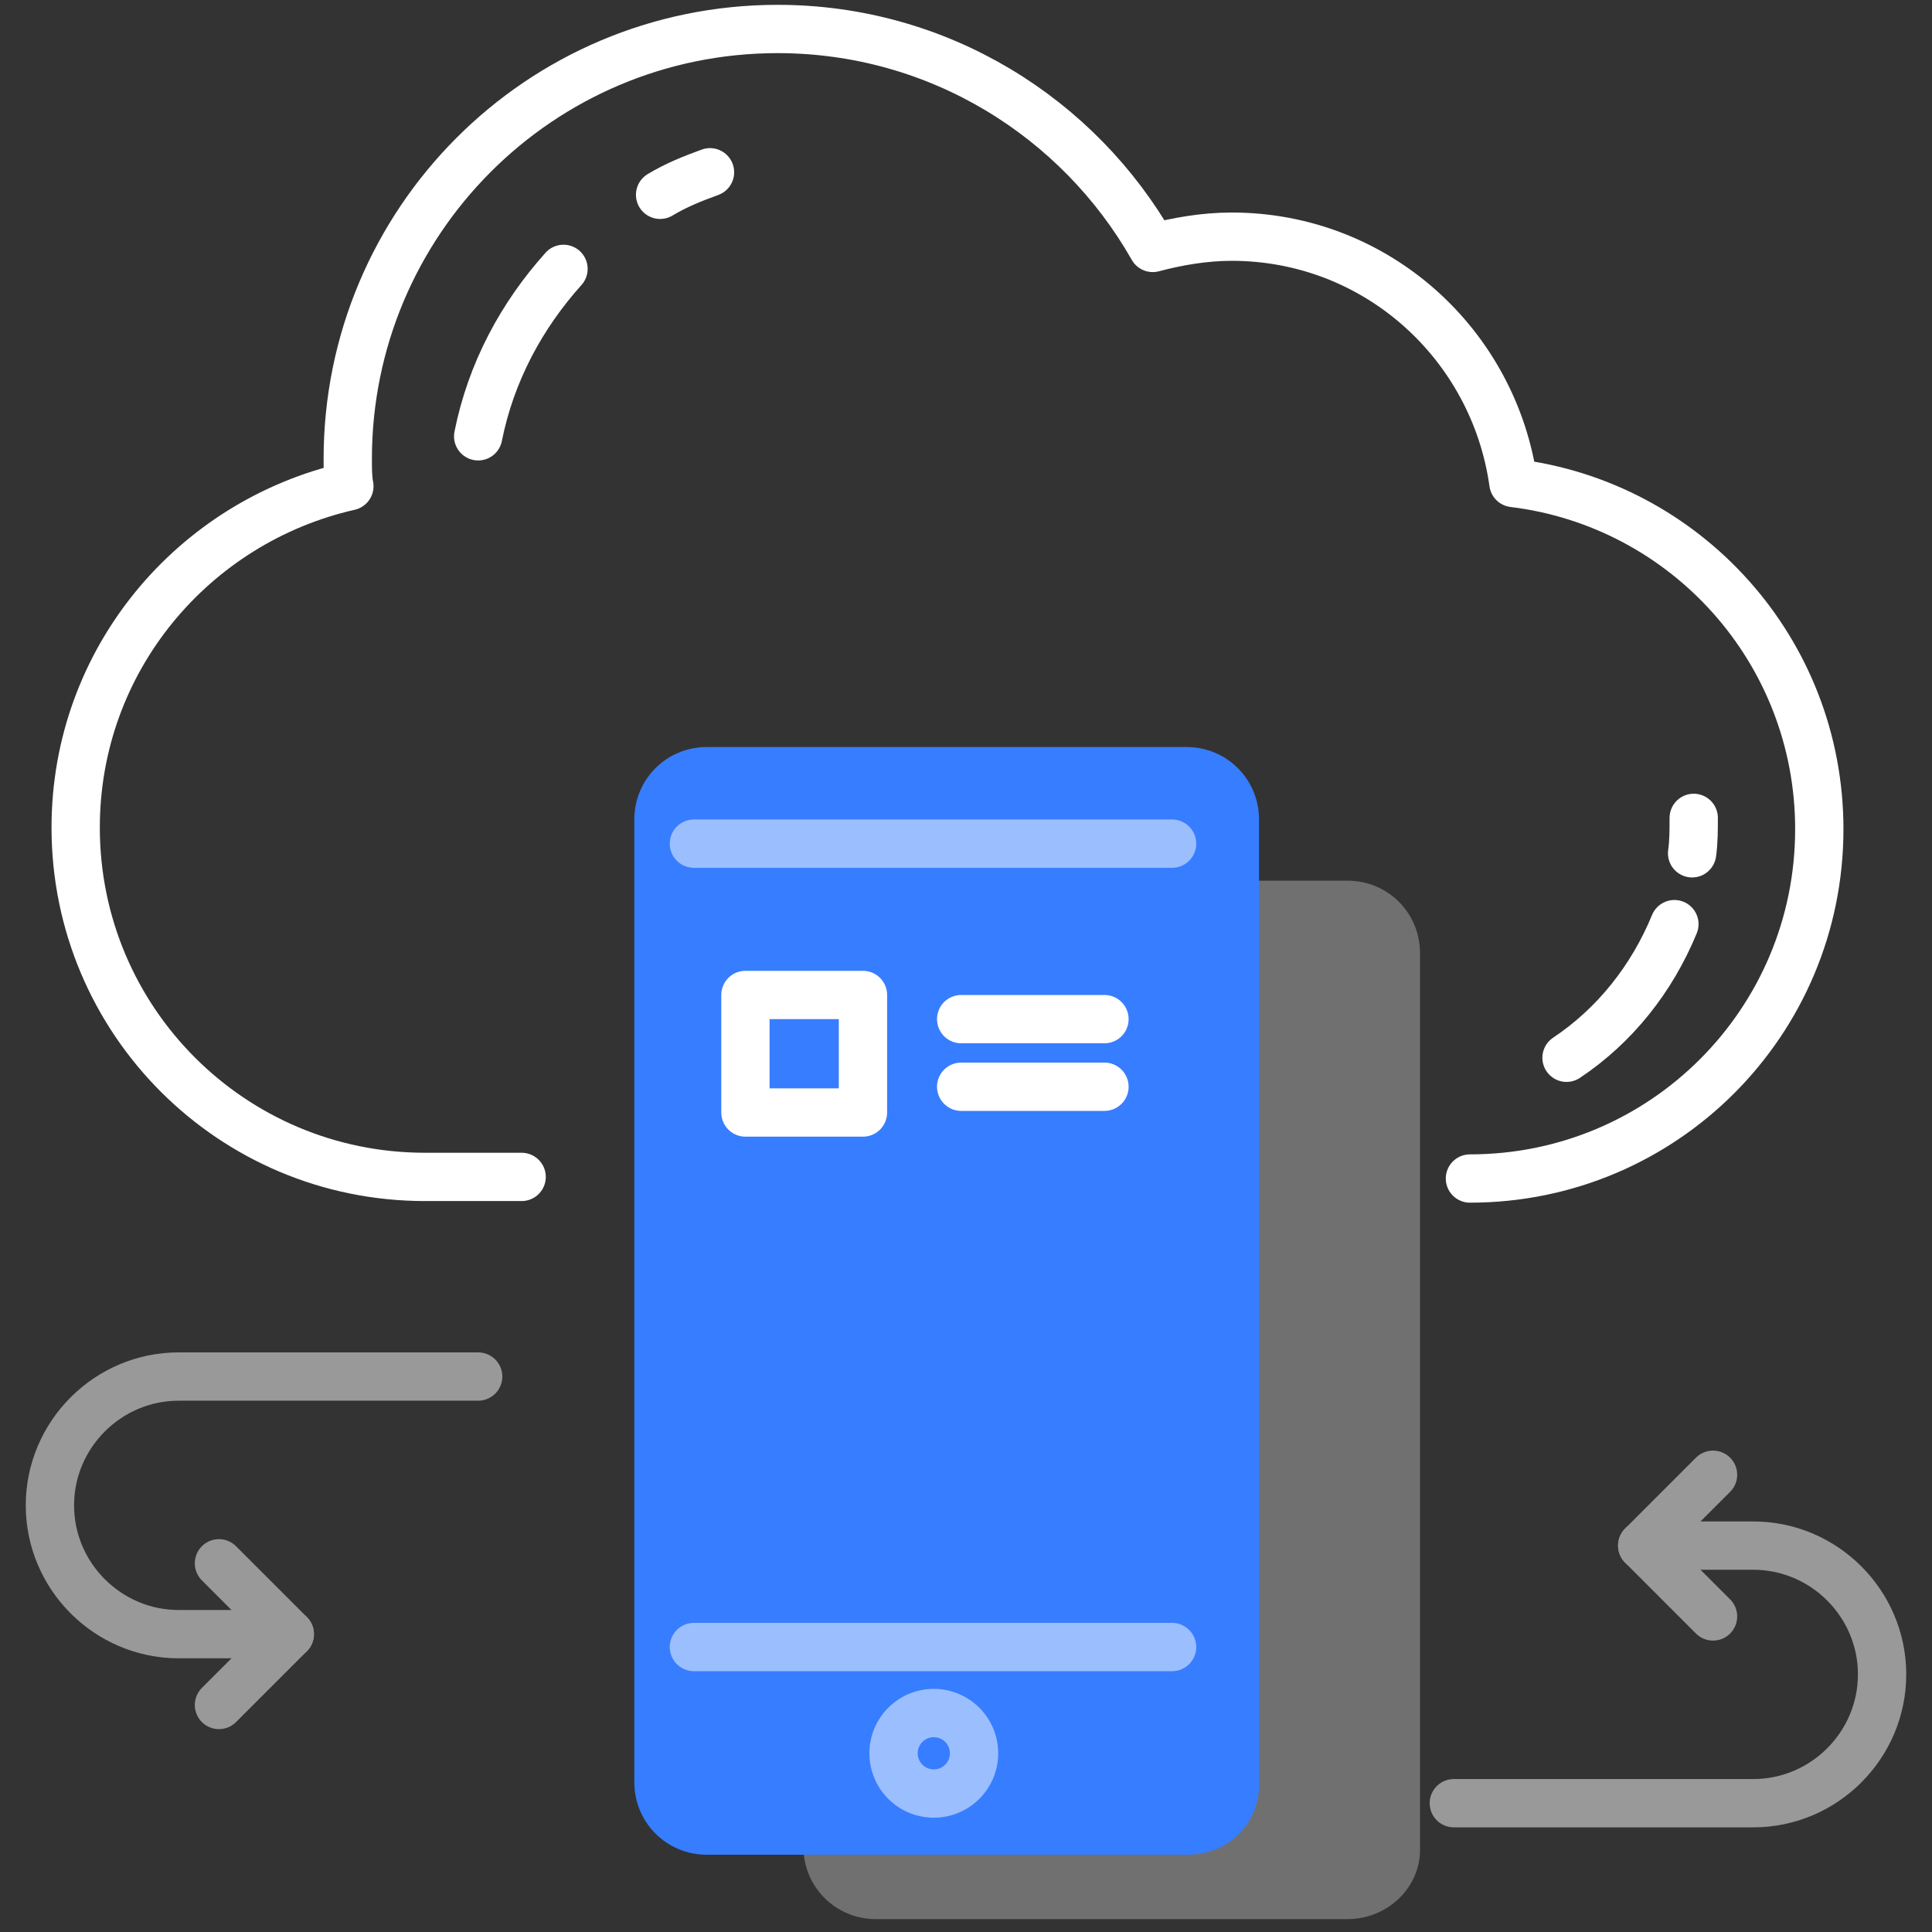
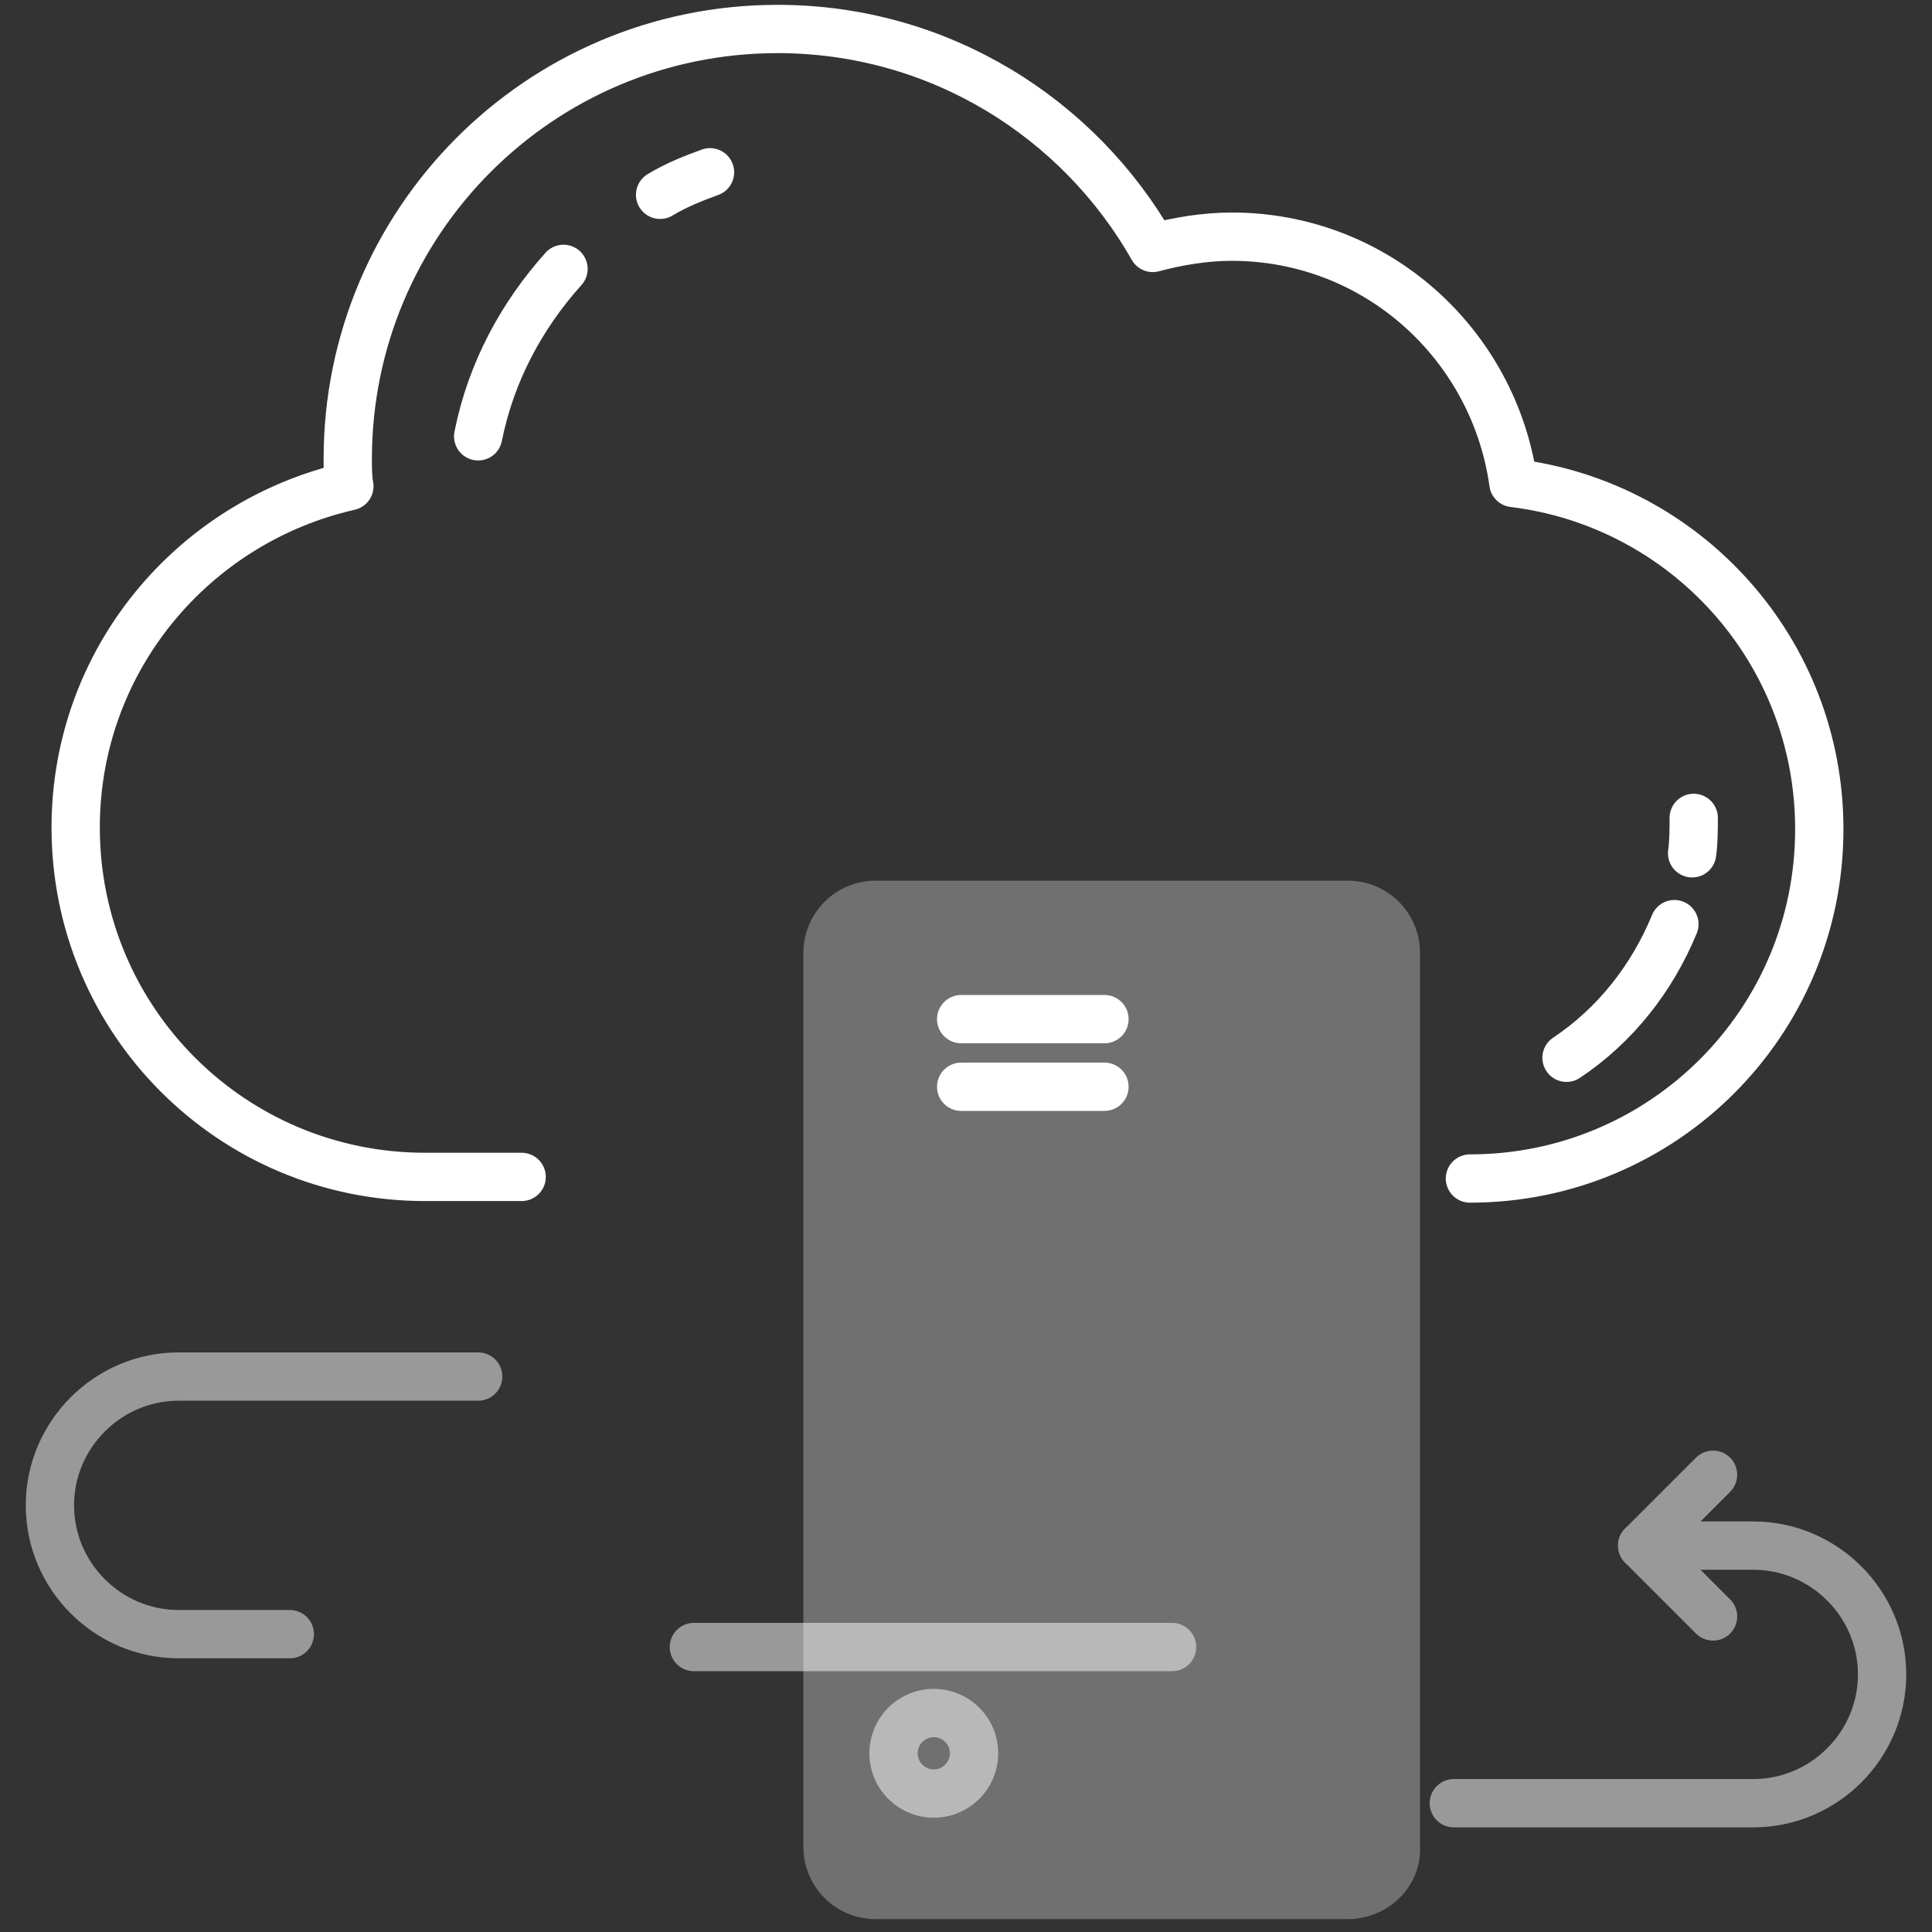
<svg xmlns="http://www.w3.org/2000/svg" xmlns:ns1="http://www.inkscape.org/namespaces/inkscape" xmlns:ns2="http://sodipodi.sourceforge.net/DTD/sodipodi-0.dtd" ns1:version="1.0 (4035a4f, 2020-05-01)" ns2:docname="icon-6.svg" id="svg879" version="1.1" xml:space="preserve" style="enable-background:new 0 0 120 120;" viewBox="0 0 120 120" y="0px" x="0px">
  <rect x="0" y="0" width="120" height="120" fill="#333333" stroke="none" />
  <defs id="defs883" />
  <ns2:namedview ns1:current-layer="g877" ns1:window-maximized="0" ns1:window-y="23" ns1:window-x="0" ns1:cy="57.41939" ns1:cx="35.388297" ns1:zoom="4.1955002" showgrid="false" id="namedview881" ns1:window-height="820" ns1:window-width="1443" ns1:pageshadow="2" ns1:pageopacity="0" guidetolerance="10" gridtolerance="10" objecttolerance="10" borderopacity="1" bordercolor="#666666" pagecolor="#ffffff" />
  <style id="style833" type="text/css">
	.icon-6-0{fill:none;stroke:#377DFF;}
	.icon-6-1{fill:none;stroke:#BDC5D1;}
	.icon-6-2{fill:none;stroke:#FFFFFF;}
	.icon-6-3{fill:#BDC5D1;}
	.icon-6-4{fill:#377DFF;}
</style>
  <path style="stroke:#ffffff;stroke-opacity:1" id="path835" d="M35,16.7c-2.6,2.9-4.5,6.4-5.3,10.4" stroke-miterlimit="10" stroke-linejoin="round" stroke-linecap="round" stroke-width="3" class="icon-6-0 fill-none stroke-primary" />
  <path style="stroke:#ffffff;stroke-opacity:1" id="path837" d="M44.1,10.7C43,11.1,42,11.5,41,12.1" stroke-miterlimit="10" stroke-linejoin="round" stroke-linecap="round" stroke-width="3" class="icon-6-0 fill-none stroke-primary" />
  <path style="stroke:#ffffff;stroke-opacity:1" id="path839" d="M105.1,53c0.1-0.7,0.1-1.5,0.1-2.2" stroke-miterlimit="10" stroke-linejoin="round" stroke-linecap="round" stroke-width="3" class="icon-6-0 fill-none stroke-primary" />
  <path style="stroke:#ffffff;stroke-opacity:1" id="path841" d="M97.3,65.7c3-2,5.3-4.9,6.7-8.3" stroke-miterlimit="10" stroke-linejoin="round" stroke-linecap="round" stroke-width="3" class="icon-6-0 fill-none stroke-primary" />
  <path style="stroke:#ffffff;stroke-opacity:1" id="path843" d="M91.3,73.2L91.3,73.2c12,0,21.7-9.7,21.7-21.7c0-11.1-8.3-20.2-19-21.5c-1.2-8.6-8.5-15.3-17.5-15.3  c-1.7,0-3.4,0.3-4.9,0.7C67,7.3,58.3,1.8,48.3,1.8c-14.8,0-26.7,12-26.7,26.7c0,0.6,0,1.2,0.1,1.7C12,32.4,4.7,41,4.7,51.4  c0,12,9.7,21.7,21.7,21.7h6" stroke-miterlimit="10" stroke-linejoin="round" stroke-linecap="round" stroke-width="3" class="icon-6-1 fill-none stroke-gray-400" />
  <g id="g853" opacity=".5">
    <path style="stroke:#ffffff;stroke-opacity:1" id="path845" d="M18,101.5h-6.9c-4.4,0-8-3.6-8-8l0,0c0-4.4,3.6-8,8-8h18.6" stroke-miterlimit="10" stroke-linejoin="round" stroke-linecap="round" stroke-width="3" class="icon-6-1 fill-none stroke-gray-400" />
-     <polyline style="stroke:#ffffff;stroke-opacity:1" id="polyline847" points="13.6,97.1 18,101.5 13.6,105.9  " stroke-miterlimit="10" stroke-linejoin="round" stroke-linecap="round" stroke-width="3" class="icon-6-1 fill-none stroke-gray-400" />
    <path style="stroke:#ffffff;stroke-opacity:1" id="path849" d="M102,96h6.9c4.4,0,8,3.6,8,8l0,0c0,4.4-3.6,8-8,8H90.3" stroke-miterlimit="10" stroke-linejoin="round" stroke-linecap="round" stroke-width="3" class="icon-6-1 fill-none stroke-gray-400" />
    <polyline style="stroke:#ffffff;stroke-opacity:1" id="polyline851" points="106.4,100.4 102,96 106.4,91.6  " stroke-miterlimit="10" stroke-linejoin="round" stroke-linecap="round" stroke-width="3" class="icon-6-1 fill-none stroke-gray-400" />
  </g>
  <g id="g877">
    <path style="fill:#ffffff;fill-opacity:1" id="path855" d="M83.7,119.2H54.4c-2.5,0-4.5-2-4.5-4.5V59.2c0-2.5,2-4.5,4.5-4.5h29.3c2.5,0,4.5,2,4.5,4.5v55.5   C88.3,117.2,86.2,119.2,83.7,119.2z" opacity=".3" class="icon-6-3 fill-gray-400" />
-     <path id="path857" d="M73.8,115.2H43.9c-2.5,0-4.5-2-4.5-4.5V50.9c0-2.5,2-4.5,4.5-4.5h29.8c2.5,0,4.5,2,4.5,4.5v59.8   C78.3,113.2,76.3,115.2,73.8,115.2z" class="icon-6-4 fill-primary" />
    <g id="g867">
      <g id="g863">
        <line id="line859" y2="63.3" x2="68.6" y1="63.3" x1="59.7" stroke-miterlimit="10" stroke-linejoin="round" stroke-linecap="round" stroke-width="3" class="icon-6-2 fill-none stroke-white" />
        <line id="line861" y2="67.5" x2="68.6" y1="67.5" x1="59.7" stroke-miterlimit="10" stroke-linejoin="round" stroke-linecap="round" stroke-width="3" class="icon-6-2 fill-none stroke-white" />
      </g>
-       <rect id="rect865" height="7.3" width="7.3" stroke-miterlimit="10" stroke-linejoin="round" stroke-linecap="round" stroke-width="3" class="icon-6-2 fill-none stroke-white" y="61.8" x="46.3" />
    </g>
-     <path d="M 72.8,102.3 H 43.1 m 0,-49.9 H 72.8 M 60.5,108.9 a 2.5,2.5 0 0 1 -2.5,2.5 2.5,2.5 0 0 1 -2.5,-2.5 2.5,2.5 0 0 1 2.5,-2.5 2.5,2.5 0 0 1 2.5,2.5" style="opacity:0.5;fill:none;stroke:#ffffff;stroke-width:3;stroke-linecap:round;stroke-linejoin:round;stroke-miterlimit:10;stroke-opacity:1" id="line873" />
+     <path d="M 72.8,102.3 H 43.1 m 0,-49.9 M 60.5,108.9 a 2.5,2.5 0 0 1 -2.5,2.5 2.5,2.5 0 0 1 -2.5,-2.5 2.5,2.5 0 0 1 2.5,-2.5 2.5,2.5 0 0 1 2.5,2.5" style="opacity:0.5;fill:none;stroke:#ffffff;stroke-width:3;stroke-linecap:round;stroke-linejoin:round;stroke-miterlimit:10;stroke-opacity:1" id="line873" />
    <path id="path875" d="M62,102.3" stroke-miterlimit="10" stroke-linejoin="round" stroke-linecap="round" stroke-width="3" class="icon-6-2 fill-none stroke-white" />
  </g>
</svg>